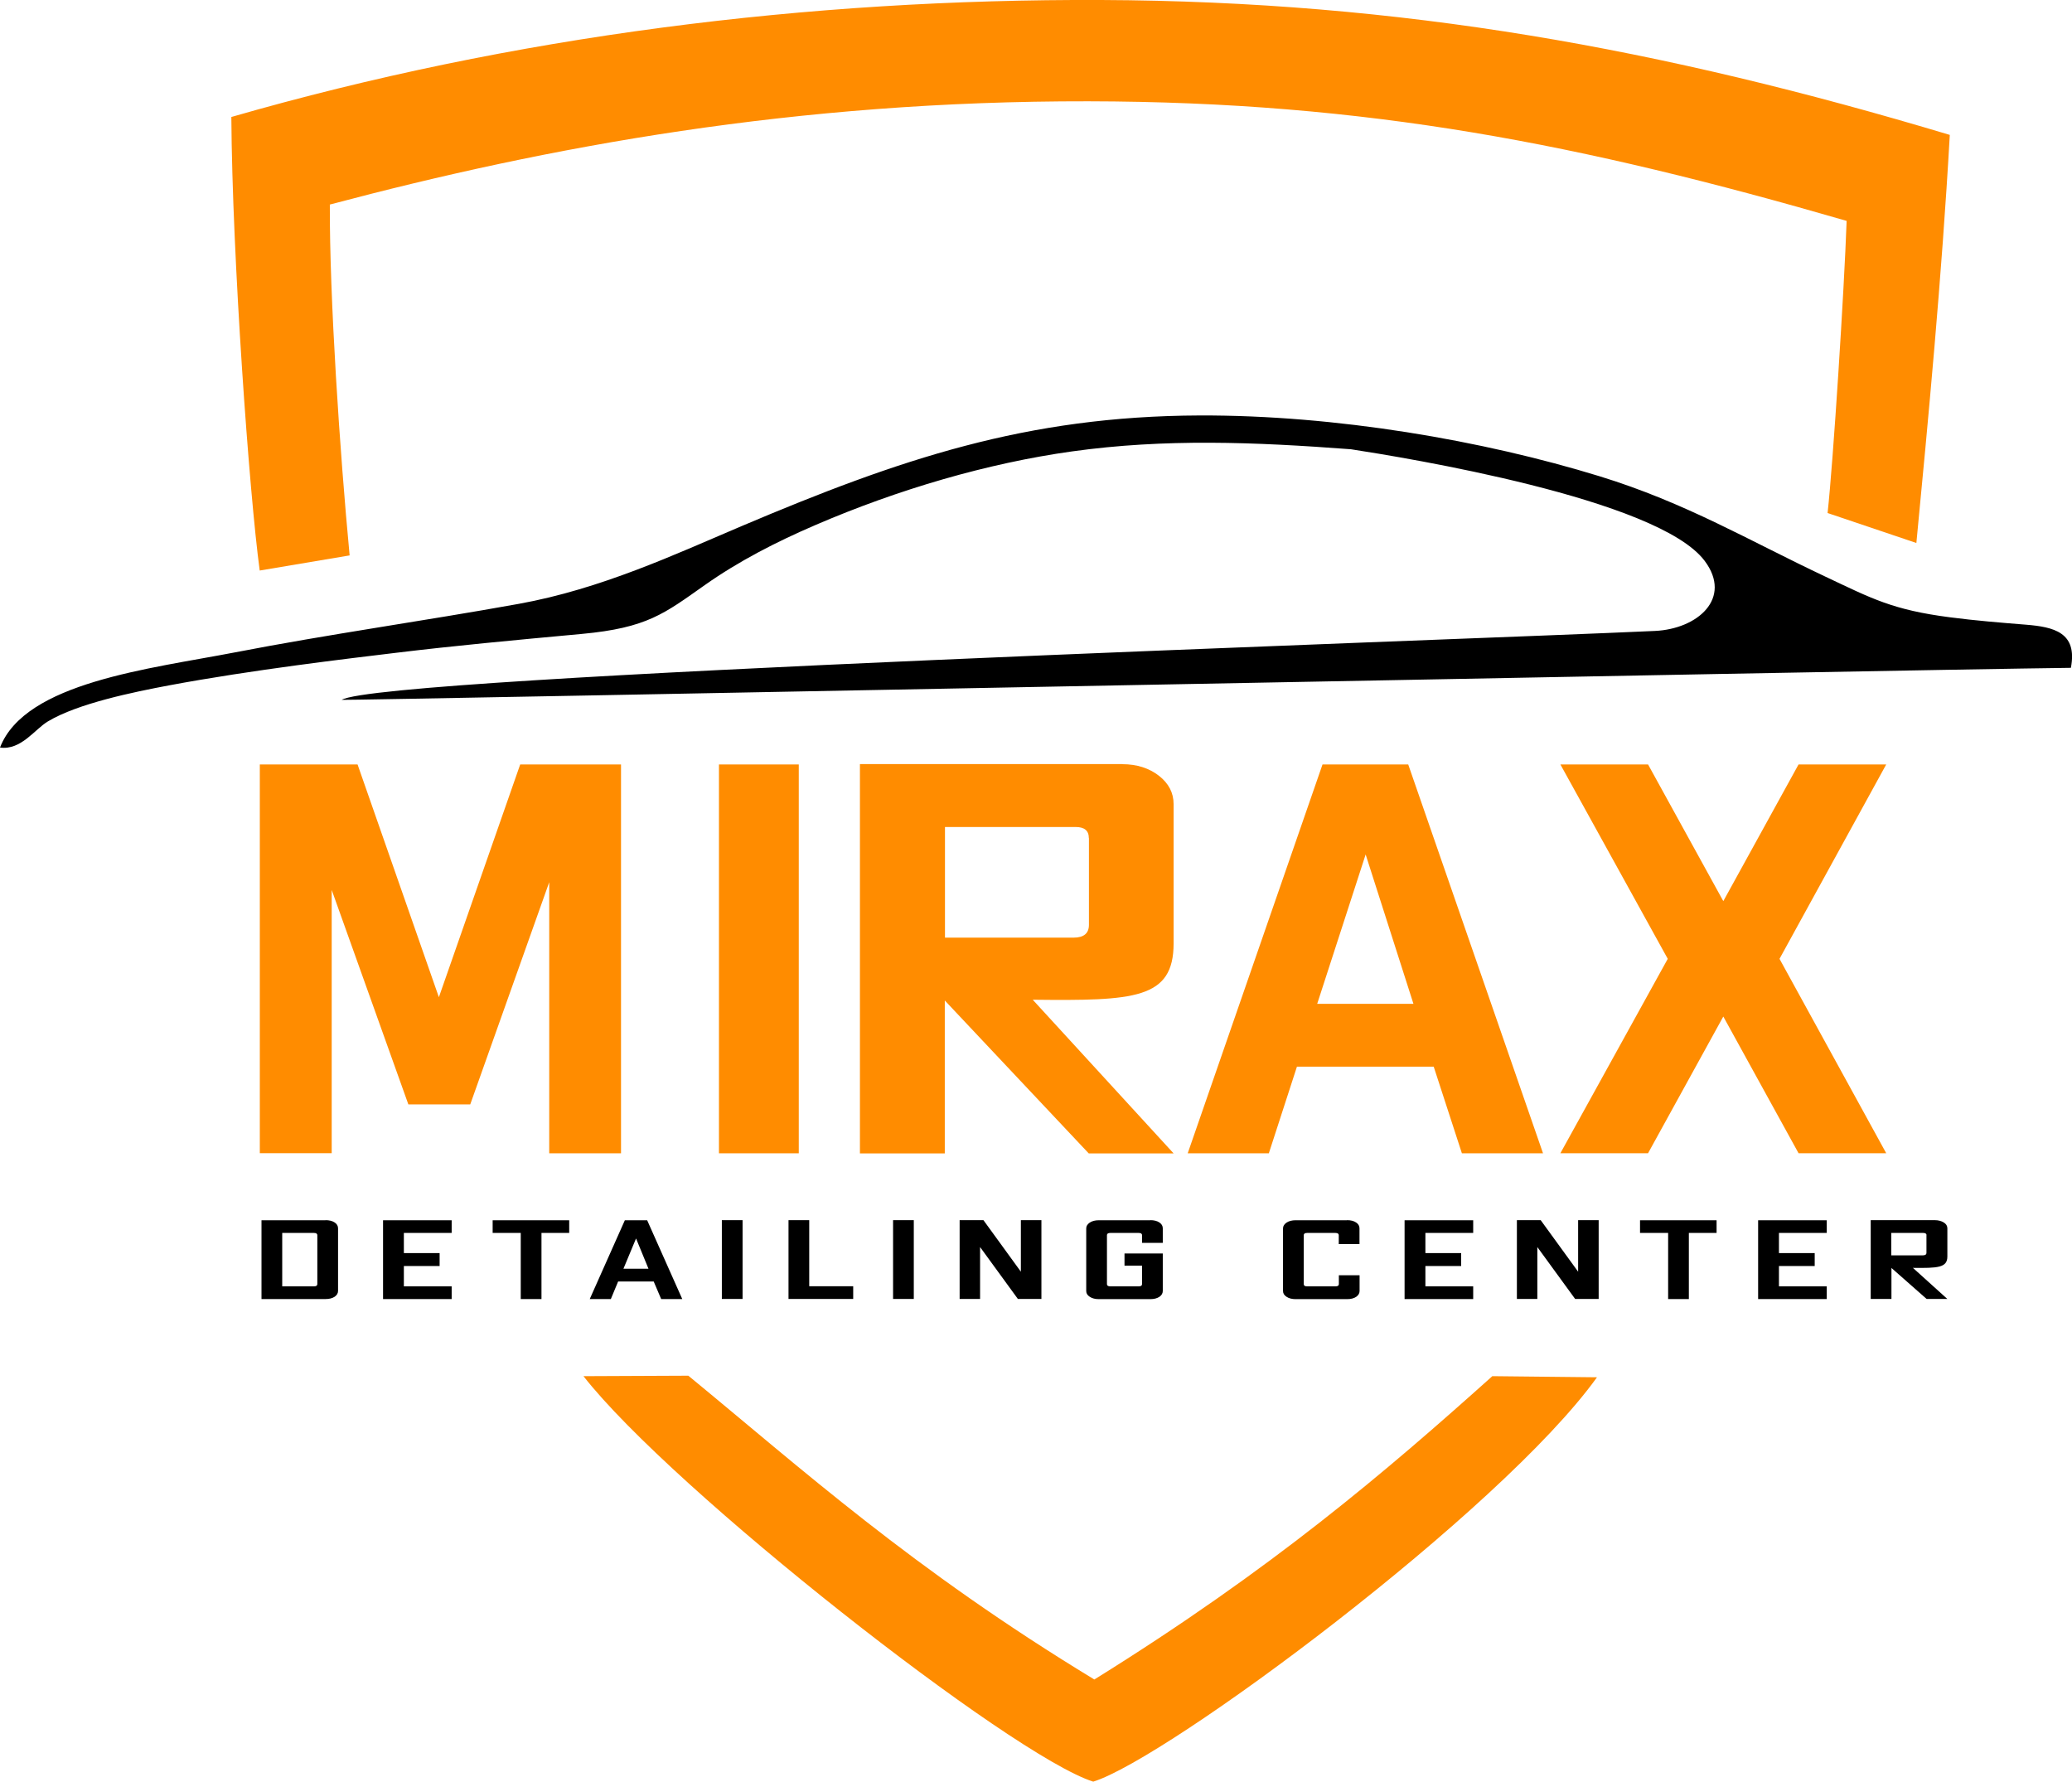
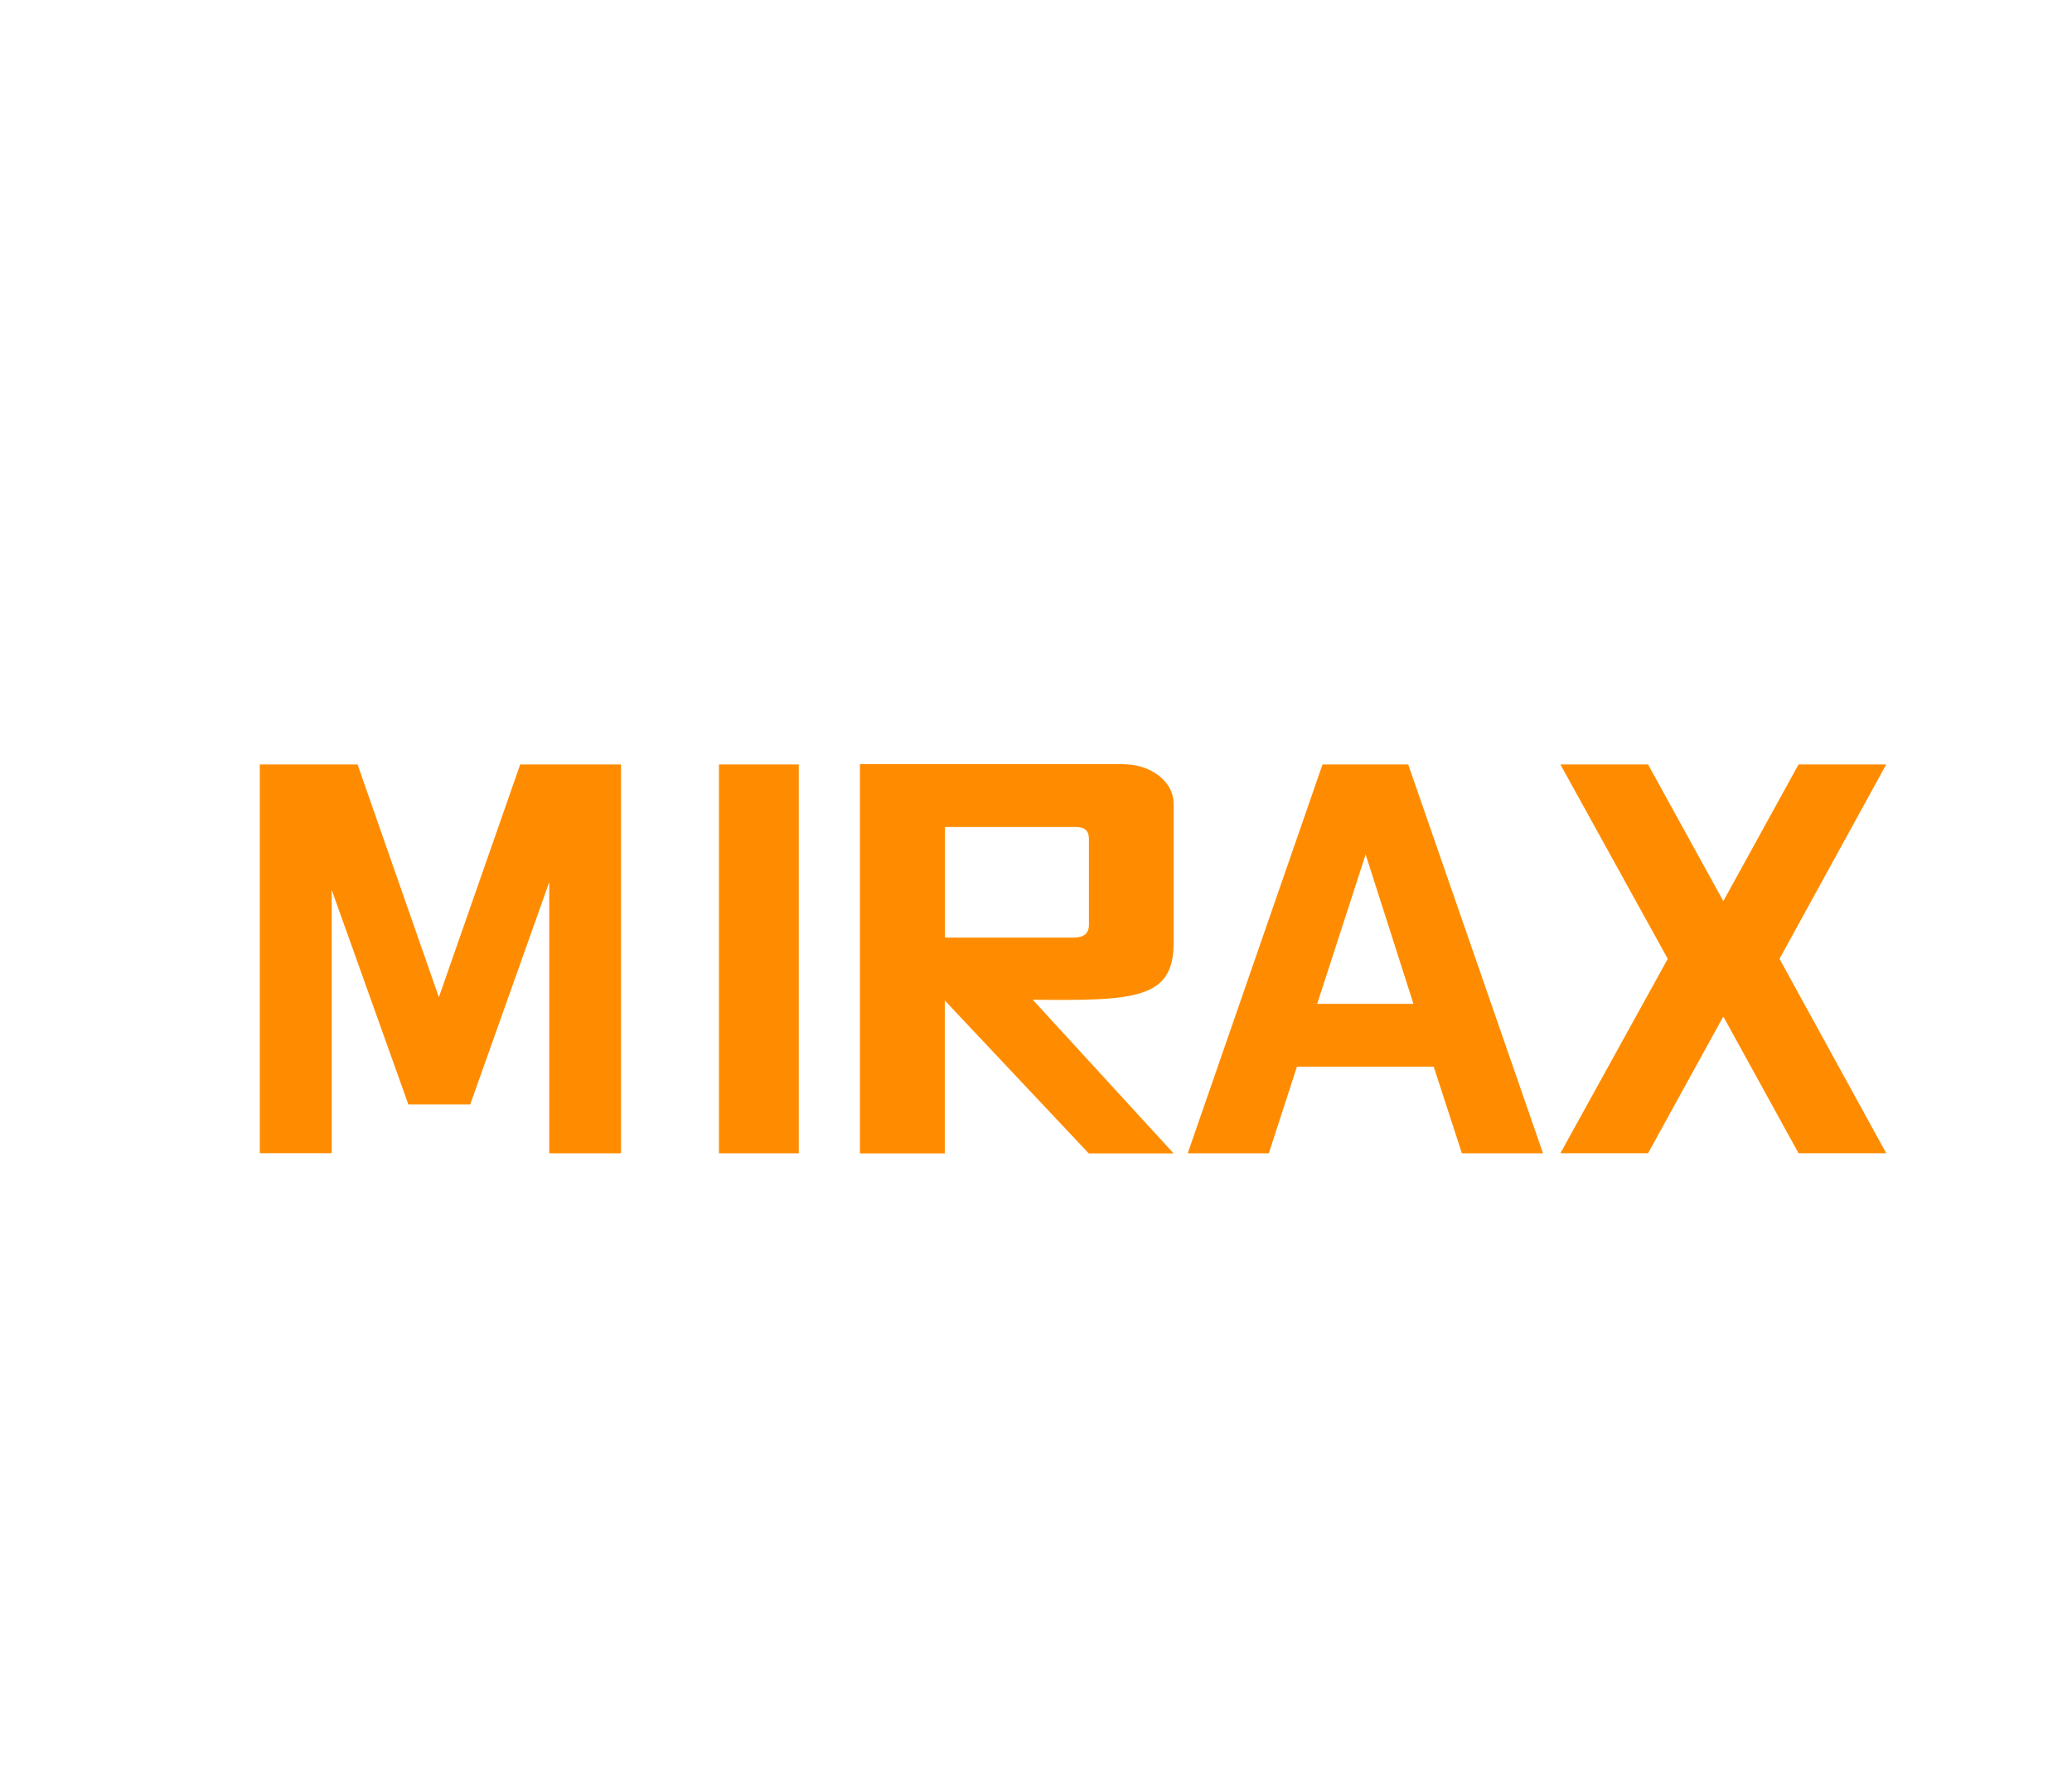
<svg xmlns="http://www.w3.org/2000/svg" version="1.1" id="Слой_1" x="0px" y="0px" viewBox="0 0 221.94 190.84" style="enable-background:new 0 0 221.94 190.84;" xml:space="preserve">
  <style type="text/css">
	.st0{fill-rule:evenodd;clip-rule:evenodd;fill:#FF8C00;}
	.st1{fill-rule:evenodd;clip-rule:evenodd;}
	.st2{fill:#FF8C00;}
</style>
  <g>
-     <path class="st0" d="M24.78,12.53c0.09,14.92,1.93,40.47,3.04,48.58l9.63-1.62c-1.05-11.06-2.16-27.64-2.12-37.58   c23.46-6.23,49.88-11.11,81.24-11.06c29.86,0.05,52.83,4.58,81.23,12.81c-0.26,7.42-1.44,25.84-2.04,31.29l9.51,3.21   c1.25-13,2.72-28.46,3.58-43.71C177.97,5.18,150.07,0.14,117.97,0C86.6-0.13,54.94,3.84,24.78,12.53L24.78,12.53z" />
-     <path class="st1" d="M0,80.07c2.26,0.31,3.73-1.97,5.13-2.8c3.22-1.93,9.16-3.14,12.92-3.85c8.95-1.68,19.51-2.91,24.46-3.51   c6.12-0.74,12.21-1.31,19.8-2.01c7.03-0.65,8.86-2.19,13.18-5.23c3.63-2.56,7.63-4.62,11.89-6.45c8.78-3.78,18.35-6.6,27.45-7.87   c9.97-1.39,19.51-1.01,29.88-0.23c5.7,0.88,32.87,5.27,37.88,11.95c3.01,4.01-0.75,7.3-5.33,7.51   c-22.38,1.03-136.47,4.81-140.66,7.38c0.14,0.09,166.08-3.2,185.22-3.43c0.74-3.82-1.88-4.38-4.81-4.62   c-2.74-0.22-5.35-0.43-8.13-0.79c-6.13-0.79-8.37-2-13.32-4.34c-8.19-3.86-14.96-7.92-24.23-10.77   c-12.49-3.84-28.24-6.56-42.83-6.51c-18.56,0.07-32.11,4.66-49.11,11.87c-7.08,3.01-15.02,6.72-23.83,8.31   c-10.25,1.85-20.28,3.24-30.36,5.19C16.02,71.64,2.7,73.08,0,80.07L0,80.07z" />
-     <path class="st0" d="M171.06,147.52l-11.21-0.12c-11.46,10.27-23.61,20.67-42.63,32.49c-19.54-11.86-31.42-22.63-43.49-32.54   l-11.23,0.05c9.48,12.13,45.87,40.68,54.6,43.43C125,188.4,160.76,161.86,171.06,147.52L171.06,147.52z" />
-     <path d="M34.87,130.69c0.4,0,0.73,0.08,0.98,0.25c0.24,0.16,0.36,0.37,0.36,0.62v6.71c0,0.24-0.12,0.45-0.36,0.62   c-0.26,0.17-0.58,0.25-0.98,0.25h-6.86v-8.44H34.87L34.87,130.69z M33.99,132.3c0-0.16-0.12-0.24-0.35-0.24h-3.41v5.72h3.41   c0.23,0,0.35-0.08,0.35-0.24V132.3L33.99,132.3z M43.26,132.06v2.16h3.83v1.38h-3.83v2.18h5.12v1.36h-7.35v-8.44h7.35v1.36H43.26   L43.26,132.06z M60.97,132.06H58v7.08h-2.22v-7.08h-3.01v-1.36h8.2V132.06L60.97,132.06z M70.02,137.26h-3.81l-0.78,1.88h-2.26   l3.76-8.44h2.39l3.76,8.44h-2.26L70.02,137.26L70.02,137.26z M69.46,135.89l-1.33-3.24l-1.35,3.24H69.46L69.46,135.89z    M77.32,130.69h2.22v8.44h-2.22V130.69L77.32,130.69z M91.39,137.77v1.36h-6.93v-8.44h2.22v7.08H91.39L91.39,137.77z M95.66,130.69   h2.22v8.44h-2.22V130.69L95.66,130.69z M111.55,130.69v8.44h-2.52l-4.05-5.56v5.56h-2.19v-8.44h2.55l4.01,5.52v-5.52H111.55   L111.55,130.69z M123.21,130.69c0.4,0,0.73,0.08,0.98,0.25c0.24,0.16,0.36,0.37,0.36,0.62v1.56h-2.22v-0.82   c0-0.16-0.12-0.24-0.35-0.24h-3.06c-0.23,0-0.35,0.08-0.35,0.24v5.24c0,0.16,0.12,0.24,0.35,0.24h3.06c0.23,0,0.35-0.08,0.35-0.24   v-1.98h-1.88v-1.3h4.1v4.02c0,0.24-0.12,0.45-0.36,0.62c-0.26,0.17-0.58,0.25-0.98,0.25h-5.51c-0.39,0-0.71-0.08-0.97-0.25   c-0.26-0.17-0.38-0.37-0.38-0.62v-6.71c0-0.25,0.13-0.45,0.38-0.62c0.26-0.17,0.58-0.25,0.97-0.25H123.21L123.21,130.69z    M144.28,130.69c0.4,0,0.73,0.08,0.98,0.25c0.24,0.16,0.36,0.37,0.36,0.62v1.69h-2.22v-0.95c0-0.16-0.12-0.24-0.35-0.24H140   c-0.23,0-0.35,0.08-0.35,0.24v5.24c0,0.16,0.11,0.24,0.35,0.24h3.06c0.23,0,0.35-0.08,0.35-0.24v-0.95h2.22v1.69   c0,0.24-0.12,0.45-0.36,0.62c-0.25,0.17-0.58,0.25-0.98,0.25h-5.51c-0.39,0-0.71-0.08-0.97-0.25c-0.26-0.17-0.38-0.37-0.38-0.62   v-6.71c0-0.25,0.13-0.45,0.38-0.62c0.26-0.17,0.58-0.25,0.97-0.25H144.28L144.28,130.69z M152.68,132.06v2.16h3.83v1.38h-3.83v2.18   h5.12v1.36h-7.35v-8.44h7.35v1.36H152.68L152.68,132.06z M171.24,130.69v8.44h-2.52l-4.05-5.56v5.56h-2.19v-8.44h2.55l4.01,5.52   v-5.52H171.24L171.24,130.69z M183.87,132.06h-2.97v7.08h-2.22v-7.08h-3.01v-1.36h8.2V132.06L183.87,132.06z M190.55,132.06v2.16   h3.83v1.38h-3.83v2.18h5.12v1.36h-7.35v-8.44h7.35v1.36H190.55L190.55,132.06z M207.24,130.69c0.39,0,0.71,0.09,0.97,0.25   c0.25,0.16,0.38,0.37,0.38,0.62v3.02c0,1.21-1.03,1.25-3.69,1.22l3.69,3.33h-2.22l-3.77-3.32v3.32h-2.22v-8.44H207.24   L207.24,130.69z M206.36,132.3c0-0.16-0.12-0.24-0.35-0.24h-3.43v2.4h3.37c0.27,0,0.4-0.09,0.4-0.28V132.3L206.36,132.3z" />
    <path class="st2" d="M190.61,102.7l11.43,20.82h-9.39l-8.06-14.64l-8.06,14.64h-9.39l11.5-20.82l-11.5-20.82h9.39l8.06,14.64   l8.06-14.64h9.39L190.61,102.7L190.61,102.7z M153.57,114.25h-14.65l-3.01,9.28h-8.69l14.44-41.65h9.18l14.44,41.65h-8.69   L153.57,114.25L153.57,114.25z M151.4,107.52l-5.12-16l-5.19,16H151.4L151.4,107.52z M77.01,81.88h8.55v41.65h-8.55V81.88   L77.01,81.88z M66.53,123.53h-7.7V94.49l-8.46,23.8h-6.63l-8.21-22.97v28.2h-7.7V81.88H38.3l8.71,24.93l8.71-24.93h10.8V123.53   L66.53,123.53z M120.2,81.85c1.59,0,2.9,0.43,3.95,1.25c1.03,0.81,1.56,1.81,1.56,3.04v14.9c0,5.98-4.21,6.16-15.09,6.04   l15.09,16.46h-9.09l-15.42-16.38v16.38h-9.09v-41.7H120.2L120.2,81.85z M116.63,89.77c0-0.8-0.47-1.19-1.41-1.19h-14v11.85h13.78   c1.09,0,1.64-0.46,1.64-1.37V89.77L116.63,89.77z" />
  </g>
</svg>